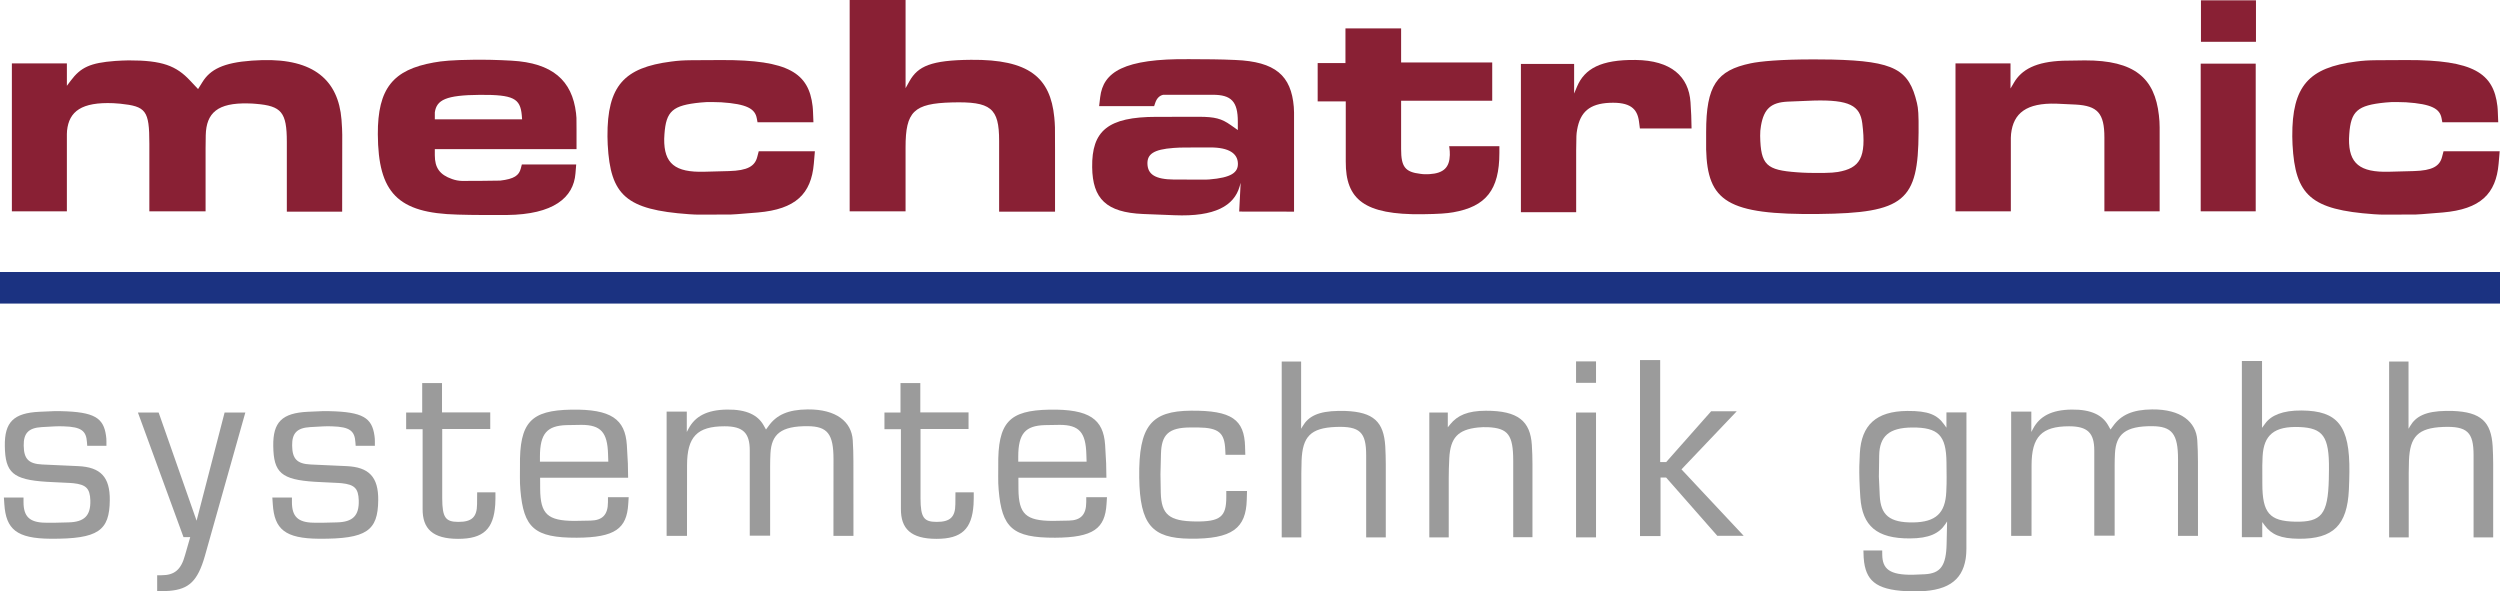
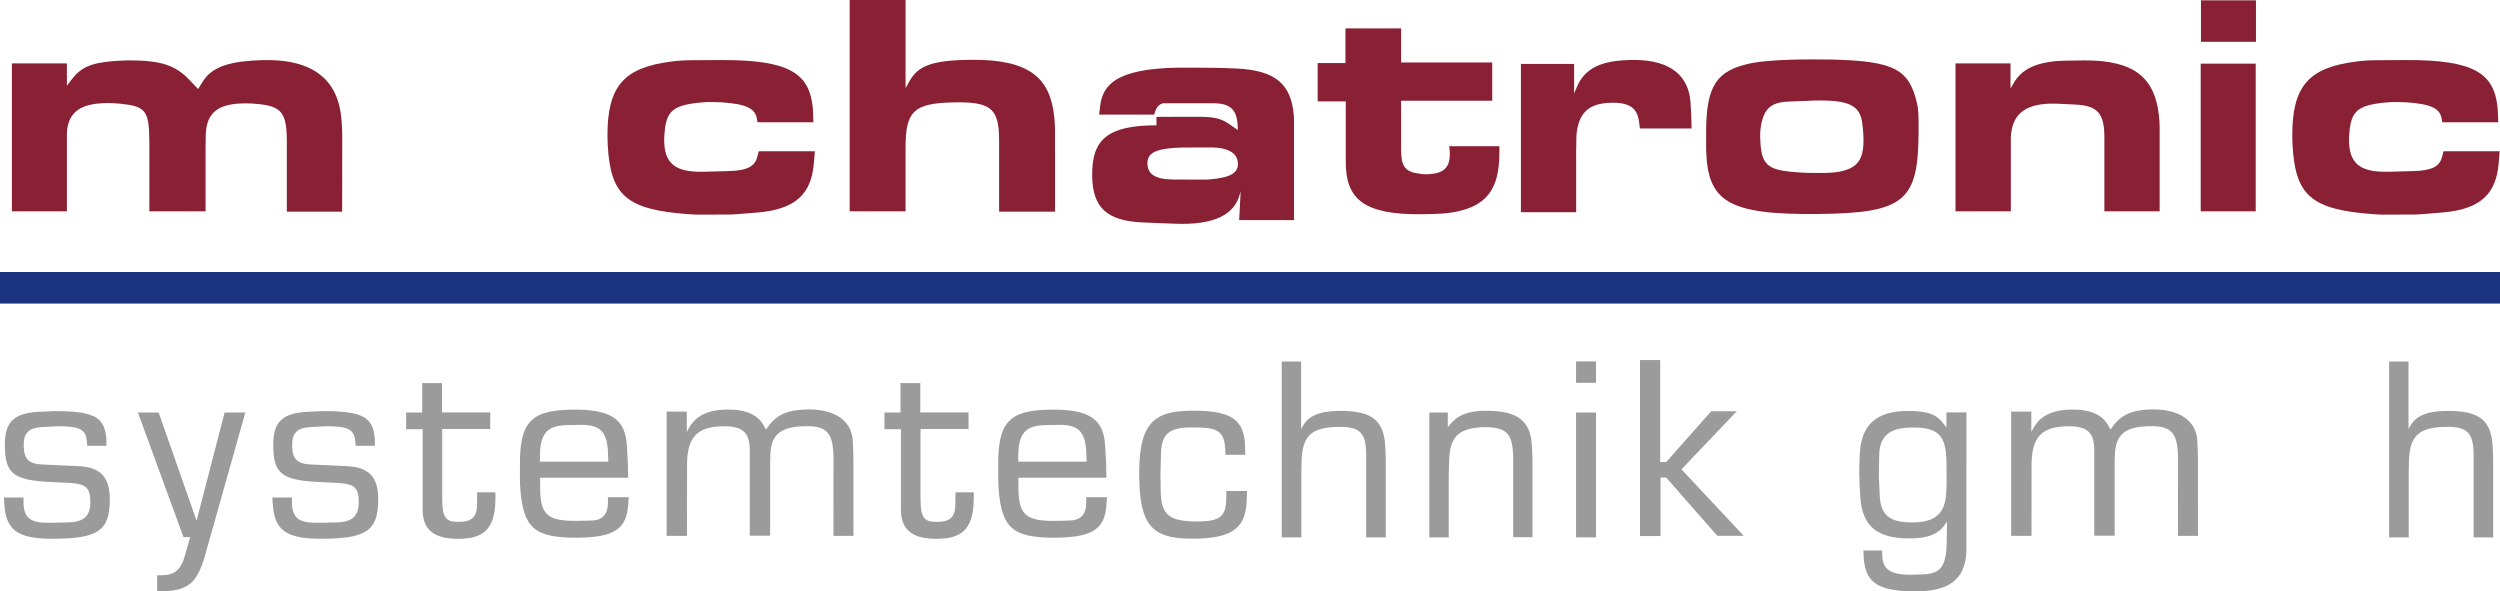
<svg xmlns="http://www.w3.org/2000/svg" id="Layer_1" data-name="Layer 1" viewBox="0 0 1867.77 441.86">
  <defs>
    <style>
      .cls-1 {
        fill: #1b3281;
      }

      .cls-2 {
        fill: #9b9b9b;
      }

      .cls-3 {
        fill: #892034;
      }
    </style>
  </defs>
  <g>
    <path class="cls-3" d="M8.87,157.87V47.37h41.1v16.74l2.92-3.9c7.43-9.86,14.43-13.27,33.12-14.67,3.35-.24,6.7-.37,10.04-.43,25.21-.06,35.62,4.02,46.03,15.16l5.9,6.27,3.23-5.18c5.78-9.38,15.53-14.55,36.96-16.07,2.5-.18,5.05-.31,7.61-.37,38.6-1.1,56.99,15.04,59.36,44.45.37,5.24.55,8.58.55,11.27l-.06,57.48h-41.34v-52.12c0-22.16-3.96-26.85-23.14-28.43-1.95-.18-3.89-.3-5.84-.3-22.59-.55-31.23,6.94-31.6,23.81l-.12,9.68v47.13h-42.01v-50.53c0-24.9-2.5-27.89-21.8-29.9-1.64-.18-3.35-.3-5.05-.37-23.75-.97-33.12,6.03-34.65,20.52-.06.85-.12,1.64-.12,2.5v57.78H8.87Z" />
-     <path class="cls-3" d="M430.73,96.68v14.74h-105.88v4.57c0,9.26,3.59,14.55,12.91,17.78,2.37.85,4.87,1.34,7.43,1.4l14.67-.06,13.82-.18c10.53-1.22,14.06-3.89,15.4-9.01l.79-3.04h40.61l-.55,6.7c-1.4,18.08-16.44,30.69-51.27,31.05-6.09.06-12.18.06-18.26,0-6.21,0-12.36-.12-18.51-.3-44.87-1.09-59.36-16.32-59.61-59.97-.18-34.46,11.51-48.22,41.65-53.64,6.52-1.22,14.31-1.89,29.47-2.07,8.58-.12,18.02.06,28.8.67,30.5,1.7,45.24,14.73,48.16,39.21.12,1.15.24,2.37.31,3.53l.06,8.65ZM324.85,89.14h65.21l-.24-3.11c-1.15-12.48-6.15-15.34-31.29-15.16-25.45.18-32.33,3.77-33.67,13.09v5.18Z" />
    <path class="cls-3" d="M516.02,44.99l23.02-.12c50.17-.18,65.21,9.8,68.07,34.46.18,1.46.24,2.98.31,4.51l.3,7.49h-41.77l-.55-2.92c-1.28-7.06-7.19-10.72-26.61-11.99-2.25-.12-4.51-.18-6.7-.18-2.99-.06-5.91.06-8.77.37-20.82,2.07-25.69,6.33-26.91,23.69-.06,1.1-.12,2.25-.18,3.41-.24,18.51,8.1,25.21,29.96,24.6l18.39-.49c14-.37,19.42-3.65,21.19-10.65l1.09-4.14h41.95l-.79,9.26c-1.95,22.53-13.52,34.04-41.83,36.47-16.01,1.34-18.33,1.46-20.22,1.52l-21.92.06c-3.11.06-6.27-.06-9.38-.3-46.88-3.35-58.63-14.01-60.64-52-.12-2.01-.18-4.08-.18-6.09-.24-37.93,12.54-51.45,47.61-55.95,4.81-.67,9.68-.98,14.55-.98Z" />
    <path class="cls-3" d="M634.79,157.87V0h41.77v65.88l2.92-5.24c6.33-11.2,16.14-15.71,45.97-15.95,43.35-.43,59.3,13.28,62.22,42.99.24,2.5.43,4.99.49,7.49l.06,16.5v46.45h-41.77v-52.91c0-24.54-6.09-29.47-35.44-28.68-28.31.79-34.46,6.76-34.46,33.55v47.79h-41.77Z" />
-     <path class="cls-3" d="M864.02,87.31l31.54-.06c12.24,0,17.11,1.4,23.87,6.15l5.36,3.77v-6.33c0-14.98-4.87-20.03-18.69-20.03h-37.02c-2.68.55-4.75,2.5-5.9,5.78l-.91,2.68h-41.1l.79-6.7c2.25-18.63,17.35-28.92,66.73-28.37l17.41.12c5.6.06,11.2.24,16.8.49,30.02,1.22,41.77,11.69,43.71,35.07.12,1.4.18,2.74.18,4.14v74.1l-40.98-.06,1.09-21.49-.79,2.8c-4.08,14.19-18.15,22.71-48.71,21.43l-23.38-.92c-27.52-1.16-37.75-11.38-38.05-34.95-.37-27.15,11.69-37.63,48.04-37.63ZM877.11,134.13l22.04.06c1.4,0,2.8,0,4.26-.12,16.62-1.34,21.68-5.23,21.43-12.05-.24-7.19-6.39-11.87-20.64-11.87l-19.24.06c-2.74,0-5.42.12-8.1.31-15.28,1.1-19.79,4.81-19.6,11.87.24,7.79,5.66,11.63,19.85,11.75Z" />
+     <path class="cls-3" d="M864.02,87.31l31.54-.06c12.24,0,17.11,1.4,23.87,6.15l5.36,3.77c0-14.98-4.87-20.03-18.69-20.03h-37.02c-2.68.55-4.75,2.5-5.9,5.78l-.91,2.68h-41.1l.79-6.7c2.25-18.63,17.35-28.92,66.73-28.37l17.41.12c5.6.06,11.2.24,16.8.49,30.02,1.22,41.77,11.69,43.71,35.07.12,1.4.18,2.74.18,4.14v74.1l-40.98-.06,1.09-21.49-.79,2.8c-4.08,14.19-18.15,22.71-48.71,21.43l-23.38-.92c-27.52-1.16-37.75-11.38-38.05-34.95-.37-27.15,11.69-37.63,48.04-37.63ZM877.11,134.13l22.04.06c1.4,0,2.8,0,4.26-.12,16.62-1.34,21.68-5.23,21.43-12.05-.24-7.19-6.39-11.87-20.64-11.87l-19.24.06c-2.74,0-5.42.12-8.1.31-15.28,1.1-19.79,4.81-19.6,11.87.24,7.79,5.66,11.63,19.85,11.75Z" />
    <path class="cls-3" d="M984.44,75.74v-28.62h20.76v-25.88h41.58v25.45h68.07v28.56h-68.07v36.17c0,13.21,2.98,17.11,14.37,18.45,1.09.18,2.19.24,3.22.3,1.22,0,2.44,0,3.59-.06,10.66-.67,14.98-5.06,15.22-14.31,0-2.13-.06-3.59-.25-4.75l-.24-1.82h37.51v5.05c0,27.7-10.17,40.06-34.46,44.32-4.87.85-10.54,1.28-23.2,1.46-43.17.49-57.29-10.9-57.11-39.39v-44.93h-21Z" />
    <path class="cls-3" d="M1136.28,158.54V47.79h39.76v22.1l2.25-5.36c5.67-13.15,17.66-20.03,43.66-19.73,26.37.3,39.76,12.17,41.04,31.66l.55,9.8.24,9.74h-38.6l-.67-5.18c-1.28-9.92-6.88-14.61-21.98-14-15.04.67-21.92,6.94-24.23,20.03-.31,1.58-.48,3.23-.55,4.81l-.18,10.84v46.03h-41.28Z" />
    <path class="cls-3" d="M1274.67,111.42v-12.73c0-34.83,7.91-46.09,33.3-51.39,7-1.46,22.04-2.98,47.61-2.92,4.38,0,8.83.06,13.21.12,46.94,1.1,57.48,7.61,63.38,32.45.97,4.2,1.34,8.22,1.22,22.04-.31,51.02-10.3,60.22-74.77,60.88-68.31.73-82.98-9.44-83.96-48.46ZM1315.64,93.95c-.43,2.5-.67,4.99-.61,7.49.37,21.98,4.75,25.63,27.58,27.28,5.36.43,11.94.61,20.03.49,4.93-.06,8.16-.36,10.47-.73,16.32-2.86,21.49-10.41,18.21-36.41-1.7-13.09-9.5-17.66-36.41-16.93l-19.36.79c-12.36.61-17.72,5.3-19.91,18.02Z" />
    <path class="cls-3" d="M1460.97,157.87V47.37h41.1v18.75l2.44-4.14c5.78-10.11,16.68-15.89,36.9-16.62l16.13-.24c37.32-.12,52.3,13.27,55.4,41.04.37,3.04.55,6.03.55,9.07v62.65h-41.28v-55.16c0-18.14-5.11-23.69-21.49-24.6l-14.43-.67c-22.28-.67-32.08,7.06-33.79,22.53-.12.98-.18,1.95-.18,2.92v54.98h-41.34Z" />
    <path class="cls-3" d="M1644.16,157.87V47.55h41.1v110.33h-41.1ZM1644.35,31.23V.24h41.1v30.99h-41.1Z" />
  </g>
  <path class="cls-3" d="M1774.77,44.99l23.01-.12c50.17-.18,65.21,9.8,68.07,34.46.18,1.46.24,2.98.3,4.51l.3,7.49h-41.77l-.55-2.92c-1.28-7.06-7.18-10.72-26.61-11.99-2.25-.12-4.5-.18-6.7-.18-2.98-.06-5.9.06-8.76.37-20.83,2.07-25.7,6.33-26.91,23.69-.06,1.1-.12,2.25-.18,3.41-.24,18.51,8.1,25.21,29.96,24.6l18.38-.49c14-.37,19.42-3.65,21.19-10.65l1.09-4.14h41.95l-.79,9.26c-1.95,22.53-13.51,34.04-41.83,36.47-16.01,1.34-18.33,1.46-20.22,1.52l-21.92.06c-3.1.06-6.27-.06-9.37-.3-46.88-3.35-58.63-14.01-60.64-52-.12-2.01-.18-4.08-.18-6.09-.24-37.93,12.55-51.45,47.61-55.95,4.81-.67,9.68-.98,14.56-.98Z" />
  <g>
    <path class="cls-2" d="M2.92,371.71h14.65v3.39c0,10.73,4.45,15.18,15.94,15.41,2.25.07,4.53.07,6.77.04l10.88-.27c11.91-.3,16.63-5.02,16.33-16.4-.27-9.02-3.24-11.83-12.67-12.86-.8-.12-1.6-.15-2.4-.19l-10.92-.53c-2.25-.08-4.49-.19-6.73-.34-25.19-1.6-30.9-6.85-31.17-26.71-.26-17.85,6.47-24.7,25.95-25.61l11.6-.5c1.45,0,2.86,0,4.26.04,25.11.53,31.92,4.98,33.79,18.3.23,1.41.31,2.82.31,4.23v3.35h-14.35l-.19-2.59c-.53-8.52-4.11-11.57-17.43-11.95-2.28-.08-4.61-.08-6.89.04l-9.47.53c-10.04.57-13.62,4.76-13.47,13.81.12,9.89,3.58,13.62,13.81,14.12l26.83,1.22c16.78.76,23.86,8.1,23.67,25.49-.23,22.76-8.52,29-44.26,28.77-25.27-.19-33.3-7.04-34.52-25.76l-.34-5.02Z" />
    <path class="cls-2" d="M103.03,308.2h15.49l28.35,80.82,20.93-80.82h15.49l-30.29,107.42c-5.37,18.57-11.91,24.58-26.37,25.8-1.14.07-2.28.15-3.46.19l-5.75.19v-12.03h3.16c9.63,0,14.69-3.92,17.69-15.11l3.84-13.36h-5.02l-34.06-93.11Z" />
    <path class="cls-2" d="M203.45,371.71h14.65v3.39c0,10.73,4.45,15.18,15.95,15.41,2.25.07,4.53.07,6.77.04l10.89-.27c11.91-.3,16.63-5.02,16.32-16.4-.26-9.02-3.23-11.83-12.67-12.86-.8-.12-1.6-.15-2.4-.19l-10.92-.53c-2.24-.08-4.49-.19-6.73-.34-25.19-1.6-30.9-6.85-31.16-26.71-.27-17.85,6.47-24.7,25.95-25.61l11.61-.5c1.45,0,2.86,0,4.26.04,25.12.53,31.93,4.98,33.79,18.3.23,1.41.31,2.82.31,4.23v3.35h-14.35l-.19-2.59c-.53-8.52-4.11-11.57-17.43-11.95-2.28-.08-4.6-.08-6.89.04l-9.48.53c-10.04.57-13.62,4.76-13.47,13.81.11,9.89,3.58,13.62,13.81,14.12l26.83,1.22c16.78.76,23.86,8.1,23.67,25.49-.23,22.76-8.52,29-44.26,28.77-25.27-.19-33.3-7.04-34.51-25.76l-.34-5.02Z" />
    <path class="cls-2" d="M303.44,320.65v-12.44h11.99v-22.04h14.8v21.92h36.04v12.41h-35.88v51.94c.07,14.23,2.47,17.43,11.91,17.47,10.2.07,14.08-3.58,14.12-13.24l.07-8.83h13.66v4.6c0,1.52-.04,3.04-.15,4.57-1.22,18.19-8.83,25.61-27.78,25.57-18.87-.04-26.64-7.42-26.48-22.53v-59.4h-12.29Z" />
    <path class="cls-2" d="M469.09,346.71l.19,10.23h-65.76l.04,8.37c.15,18.84,5.59,23.71,25.38,23.86l12.33-.23c8.64-.19,12.94-4.19,12.94-13.81v-3.69h15.49l-.34,5.21c-1.14,18.19-9.74,24.93-38.43,25.08-31.74.11-39.77-7.38-42.16-35.81-.26-3.2-.38-6.43-.34-9.63l.04-7.92c-.46-32.99,8.14-41.78,38.36-42.32,29.76-.5,40.18,7.12,41.48,26.3l.8,14.35ZM403.4,344.93h51.07l-.19-5.59c-.46-16.29-5.33-21.88-19.83-21.92l-11.38.19c-14.27.5-19.68,6.2-19.68,23.56v3.77Z" />
    <path class="cls-2" d="M498.04,400.33v-92.81h15.07v15.22l1.33-2.51c4.87-9.13,13.62-14.04,28.77-14.23,14.69-.19,23.02,4.22,27.25,11.68l1.82,3.23,1.94-2.66c5.86-8.18,14.42-12.25,29.19-12.37,21.46-.19,32.76,9.25,33.68,22.95.34,5.33.49,10.61.49,15.94l.04,55.56h-14.95l.04-57.08c.04-19.1-4.53-24.73-19.29-24.85-19.86-.11-27.06,5.86-27.82,20.44-.15,3.04-.23,6.09-.23,9.09v52.29h-15.22v-63.66c0-13.09-4.95-18.08-18.84-18.08-20.43,0-28.01,7.8-28.01,29.19l-.04,52.67h-15.22Z" />
    <path class="cls-2" d="M660.78,320.65v-12.44h11.99v-22.04h14.8v21.92h36.04v12.41h-35.88v51.94c.07,14.23,2.47,17.43,11.91,17.47,10.2.07,14.08-3.58,14.12-13.24l.07-8.83h13.66v4.6c0,1.52-.04,3.04-.15,4.57-1.22,18.19-8.83,25.61-27.78,25.57-18.87-.04-26.64-7.42-26.48-22.53v-59.4h-12.29Z" />
    <path class="cls-2" d="M826.42,346.71l.19,10.23h-65.76l.04,8.37c.15,18.84,5.59,23.71,25.38,23.86l12.33-.23c8.64-.19,12.94-4.19,12.94-13.81v-3.69h15.49l-.34,5.21c-1.14,18.19-9.74,24.93-38.43,25.08-31.74.11-39.77-7.38-42.16-35.81-.27-3.2-.38-6.43-.34-9.63l.04-7.92c-.46-32.99,8.14-41.78,38.36-42.32,29.76-.5,40.18,7.12,41.48,26.3l.8,14.35ZM760.74,344.93h51.07l-.19-5.59c-.46-16.29-5.33-21.88-19.83-21.92l-11.38.19c-14.27.5-19.67,6.2-19.67,23.56v3.77Z" />
    <path class="cls-2" d="M930.19,333.66l.19,6.13h-14.8l-.19-3.88c-.53-12.6-4.87-16.36-20.43-16.55h-5.52c-16.44.04-21.73,5.4-22.07,19.75l-.38,15.18.23,13.93c.46,16.21,6.24,21.12,25.88,21.38,18.57.23,23.06-3.58,23.06-18v-4.76h15.49l-.19,6.51c-.57,21.16-10.62,29.49-42.55,29.11-28.27-.34-37.29-10.47-37.79-45.63-.53-38.85,9.09-49.74,38.55-50,30.75-.3,39.95,6.77,40.53,26.83Z" />
    <path class="cls-2" d="M957.58,401.47v-131.36h14.5v50.23l1.18-1.98c4.3-7.34,11.64-11.15,26.79-11.38,1.72-.04,3.43-.04,5.14.04,21.04.8,28.65,8.14,29.76,26.45.22,4.34.38,8.71.38,13.05v54.95h-14.65v-61.45c0-17.12-4.68-21.77-22.79-21.05-18.8.76-24.77,7.31-25.46,25.08-.12,3.16-.19,6.35-.19,9.51v47.91h-14.65Z" />
    <path class="cls-2" d="M1067.85,401.47v-93.27h13.81v11.04l1.75-2.17c5.52-6.81,13.17-10.16,26.6-10.2,24.24-.08,33.3,7.8,34.44,25.57.31,4.83.46,9.63.46,14.46v54.42h-14.38v-57.08c0-19.33-3.88-24.32-18.76-25.08-2.55-.11-5.1-.04-7.65.23-14.88,1.6-20.52,7.65-21.35,22.83-.26,5.1-.42,10.2-.42,15.34v43.91h-14.5Z" />
    <path class="cls-2" d="M1177.48,286.02v-16.02h14.92v16.02h-14.92ZM1177.48,401.47v-93.27h14.92v93.27h-14.92Z" />
    <path class="cls-2" d="M1225.26,400.48v-131.48h15.07v76.22h4.49l33.6-37.98h19.14l-41.32,43.42,46.5,49.66h-19.71l-38.24-43.53h-4.19v43.69h-15.34Z" />
  </g>
  <g>
    <path class="cls-2" d="M1452.52,317.18l1.68,2.36v-11.45h14.95l-.04,101.94-.11,3.16c-.08,1.49-.23,2.97-.46,4.45-2.7,16.4-14,24.66-39.72,24.2-25.39-.46-33.95-6.66-36.11-21.73-.16-1.18-.27-2.36-.35-3.54l-.19-5.33,14.04.04.03,2.97c.08,10.96,5.6,15.34,22.72,15.15l9.17-.38c11.57-.69,15.9-6.16,16.21-22.95l.35-16.52-1.34,2.06c-4.6,6.92-12.14,10.62-26.52,10.65-24.74.11-35.43-9.36-36.95-30.52-.65-9.66-.87-16.93-.77-23.4.08-3.23.2-6.51.39-9.74,1.14-21,12.14-31.39,35.42-31.58,15.95-.12,22.46,2.93,27.59,10.16ZM1454.34,356.57l-.11-11.23c-.22-20.09-6.13-26.07-25.57-25.95-17.35.11-24.47,6.54-24.7,20.96l-.23,15.79.65,14.23c.69,14.39,7.27,20.17,25.04,19.94,16.9-.26,23.94-7,24.66-22.76.23-4.87.31-8.14.26-11Z" />
    <path class="cls-2" d="M1502.55,400.33v-92.81h15.07v15.22l1.33-2.51c4.87-9.13,13.62-14.04,28.77-14.23,14.69-.19,23.02,4.22,27.25,11.68l1.82,3.23,1.94-2.66c5.86-8.18,14.42-12.25,29.19-12.37,21.46-.19,32.76,9.25,33.68,22.95.34,5.33.5,10.61.5,15.94l.03,55.56h-14.95l.04-57.08c.03-19.1-4.53-24.73-19.3-24.85-19.86-.11-27.06,5.86-27.82,20.44-.16,3.04-.23,6.09-.23,9.09v52.29h-15.22v-63.66c0-13.09-4.95-18.08-18.84-18.08-20.43,0-28.01,7.8-28.01,29.19l-.03,52.67h-15.22Z" />
-     <path class="cls-2" d="M1674.92,401.32v-131.63h15.07v49.96l2.36-3.23c4.27-5.98,12.86-9.89,27.36-9.74,26.68.27,35.92,11.19,35.54,46.01-.04,4.41-.19,8.79-.38,13.17-1.25,26.6-11.72,36.8-37.29,36.65-13.74-.11-20.47-3.12-25.53-9.89l-1.91-2.59v11.3h-15.22ZM1690.18,347.74l.03,13.55c0,21.88,5.29,28.05,24.4,28.46,19.75.42,24.62-5.37,25.27-31.7.04-2.51.07-5.06.11-7.57.22-24.47-4.53-30.67-21.88-31.43-19.15-.8-26.87,6.01-27.71,21.95-.11,2.25-.19,4.49-.22,6.74Z" />
    <path class="cls-2" d="M1784.93,401.47v-131.36h14.5v50.23l1.18-1.98c4.3-7.34,11.64-11.15,26.79-11.38,1.72-.04,3.43-.04,5.14.04,21.05.8,28.66,8.14,29.76,26.45.22,4.34.38,8.71.38,13.05v54.95h-14.65v-61.45c0-17.12-4.68-21.77-22.8-21.05-18.79.76-24.77,7.31-25.46,25.08-.11,3.16-.19,6.35-.19,9.51v47.91h-14.65Z" />
  </g>
  <rect class="cls-1" y="203.22" width="1867.77" height="23.58" />
</svg>